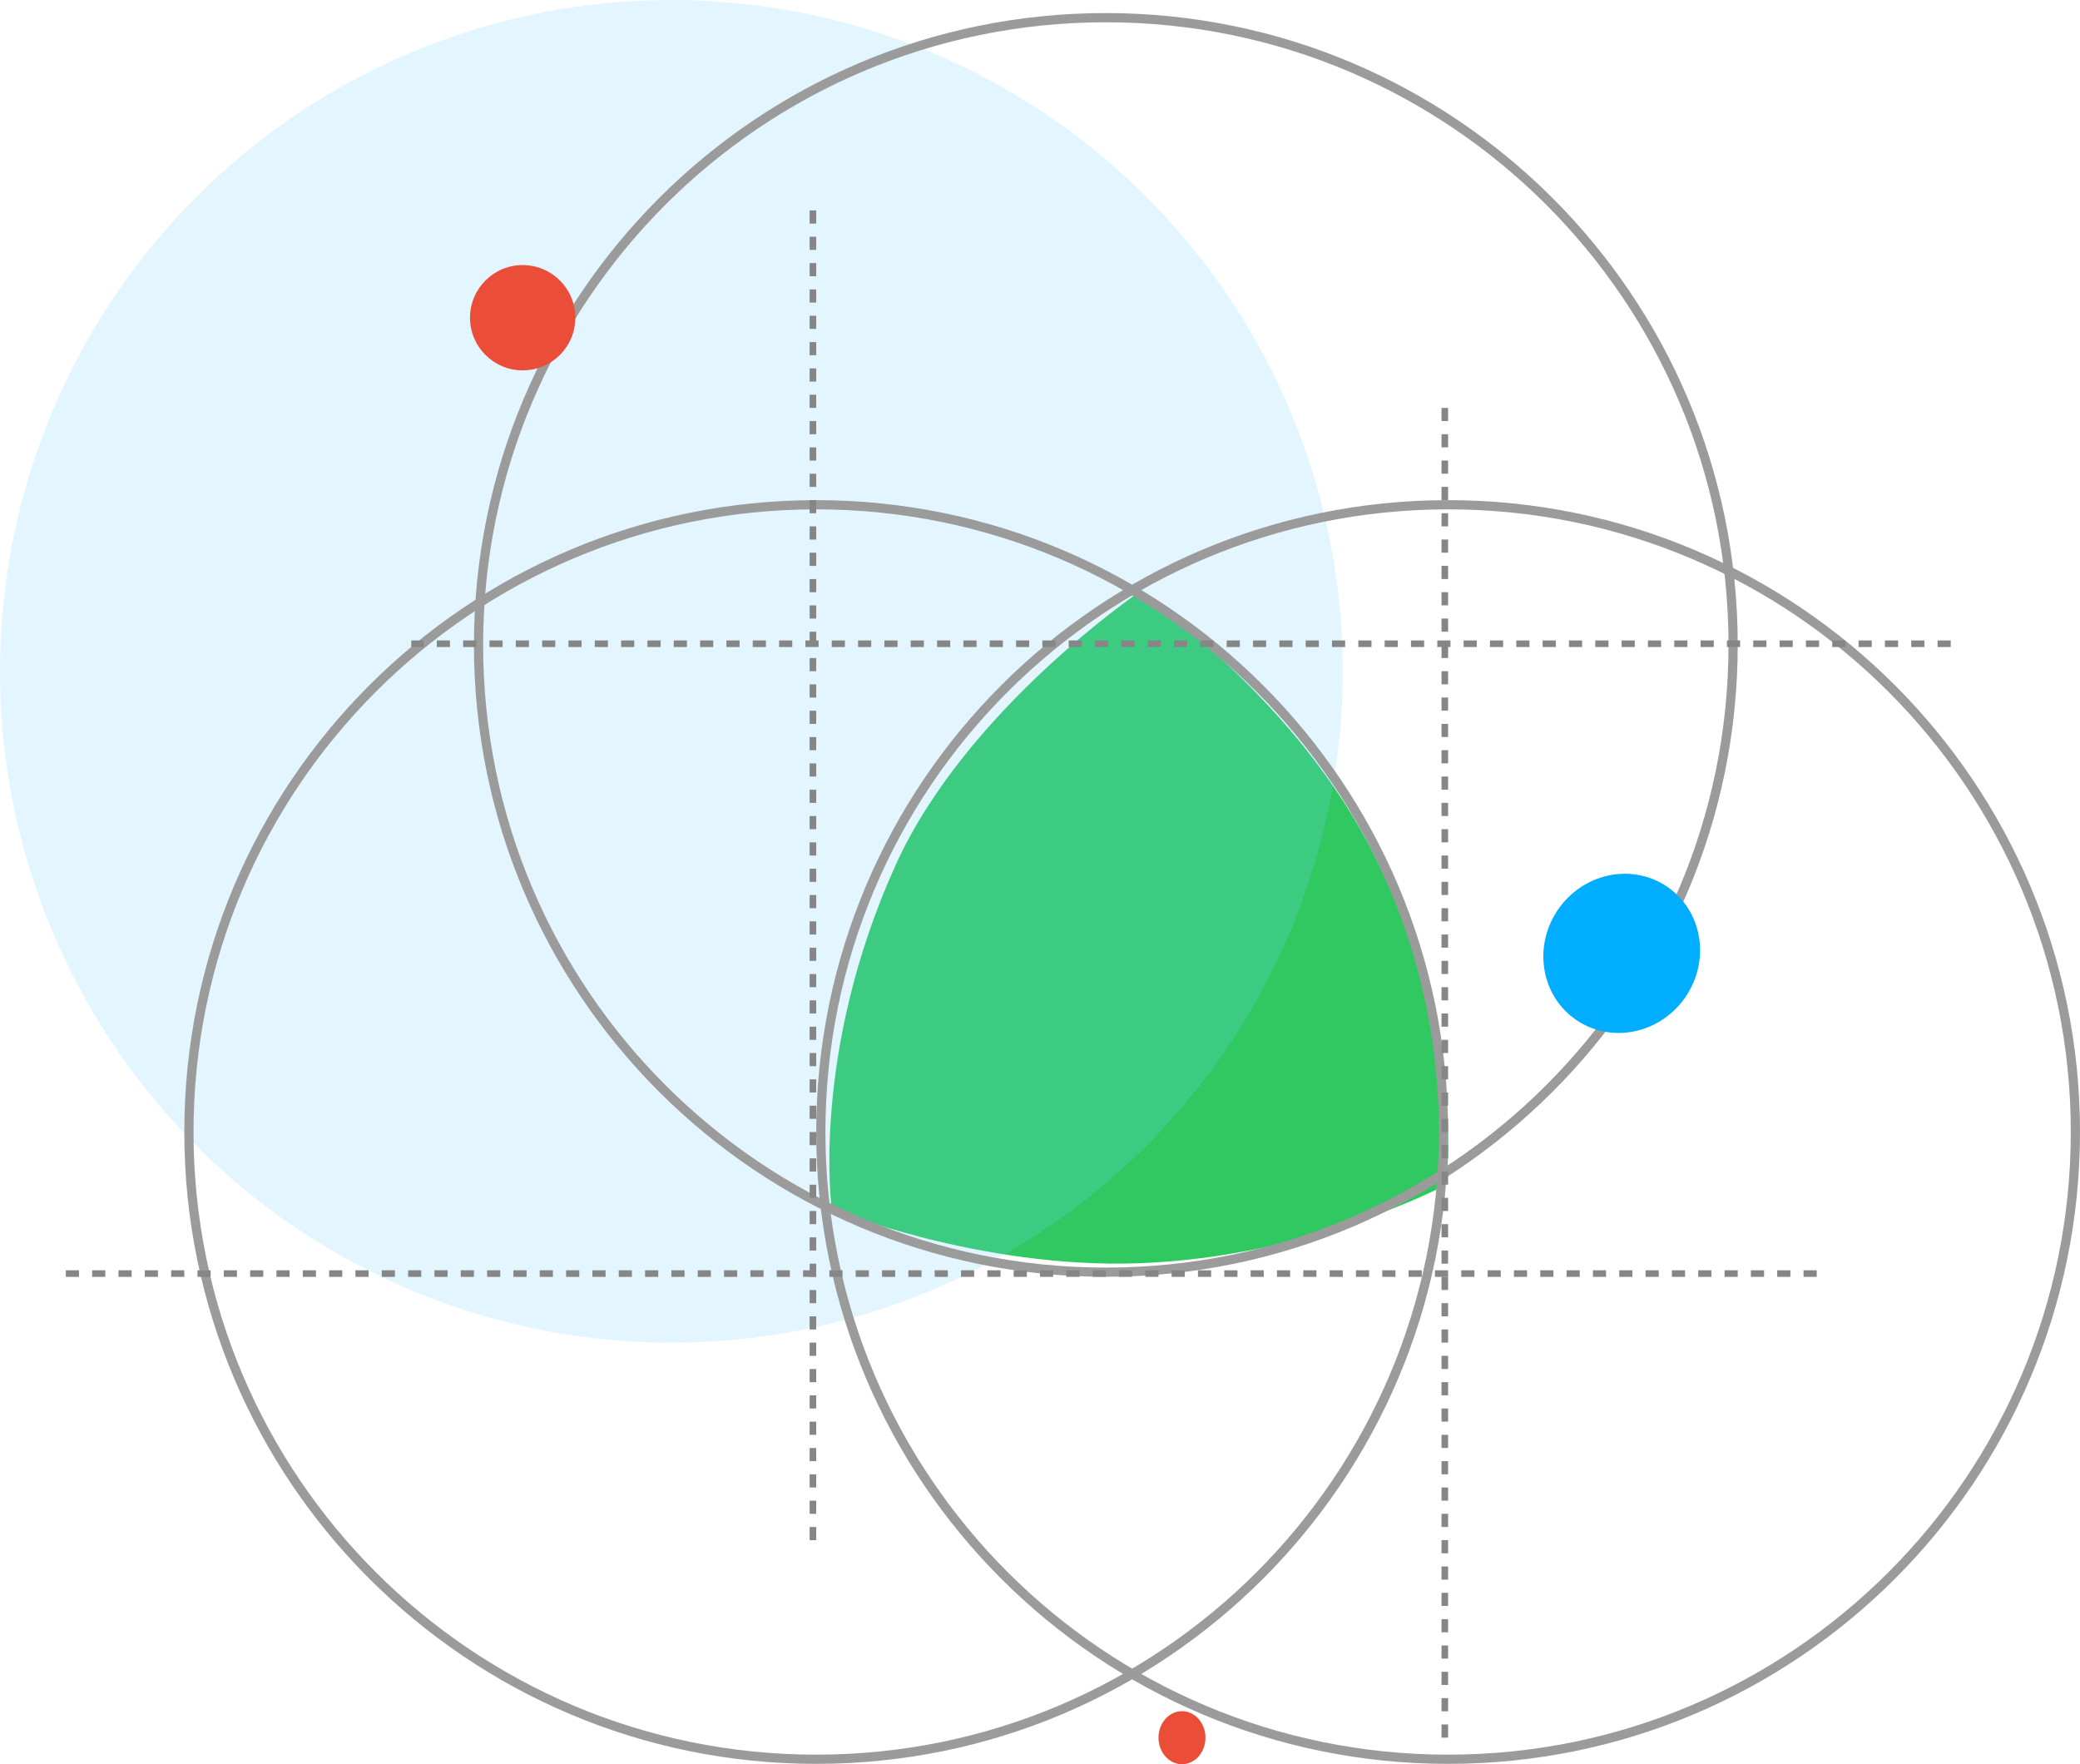
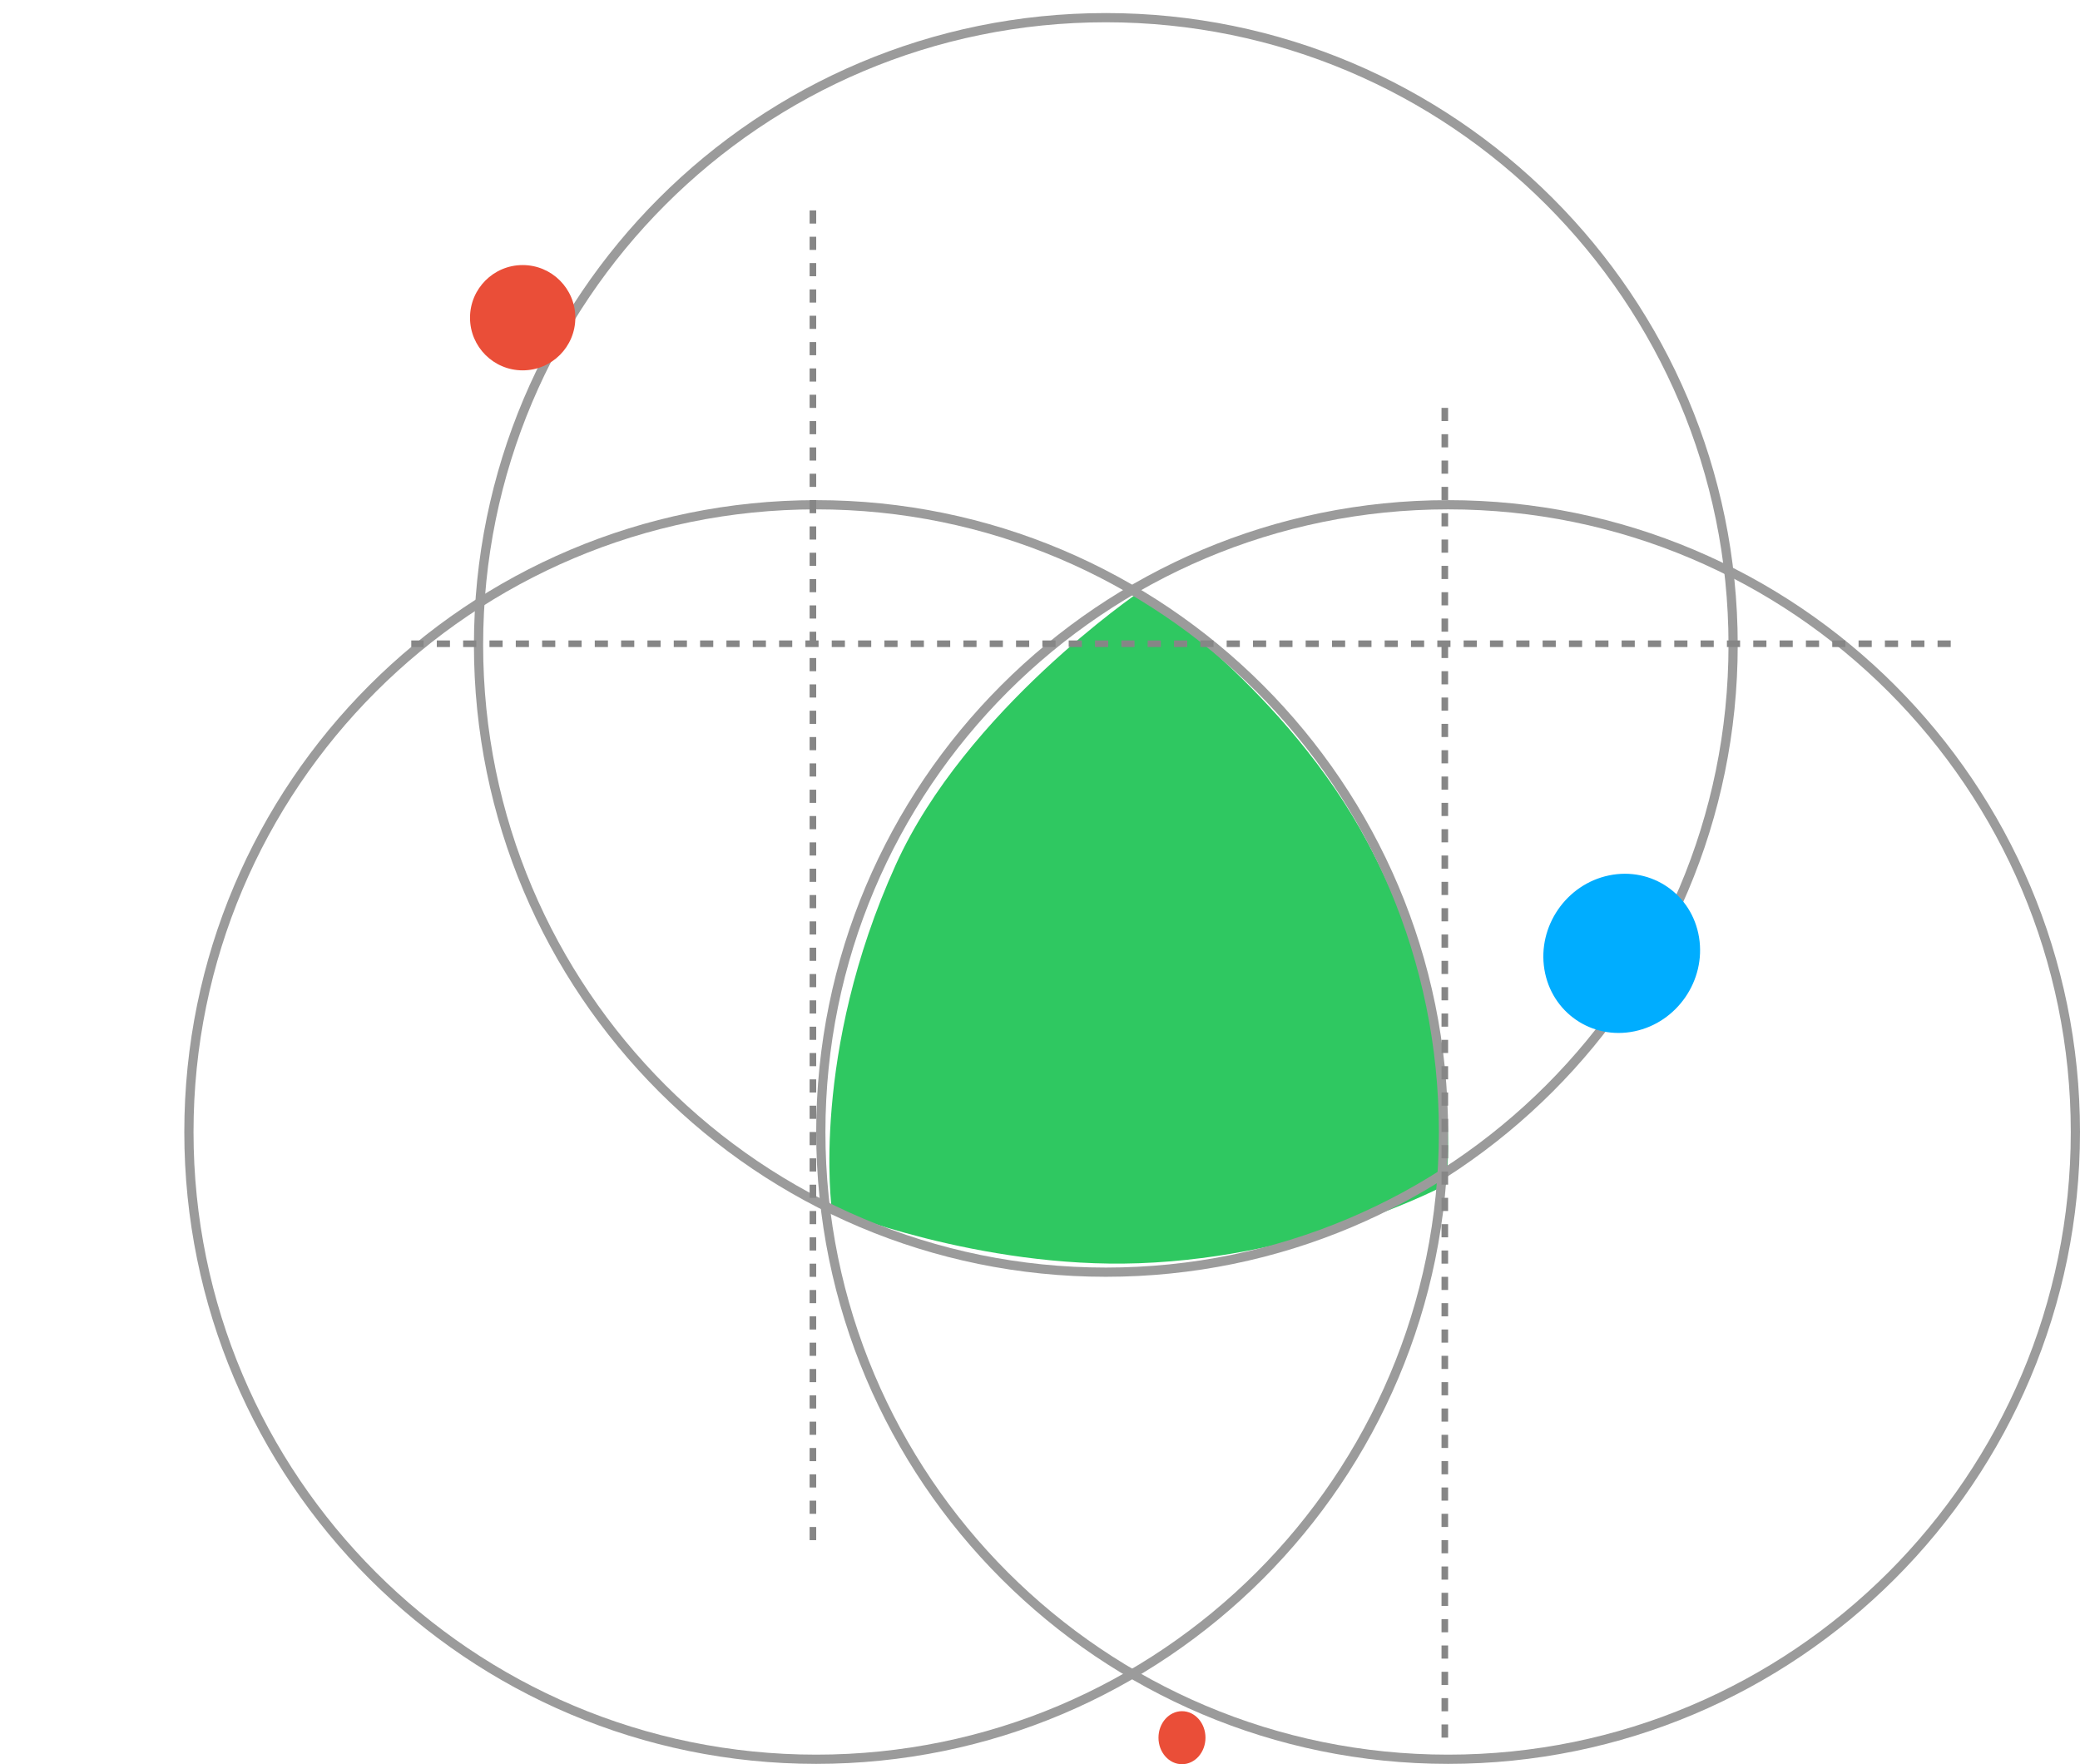
<svg xmlns="http://www.w3.org/2000/svg" width="158" height="134" viewBox="0 0 158 134" fill="none">
  <path d="M103.915 64.044C111.519 78.394 109.843 89.987 109.843 89.987C109.843 89.987 99.636 95.476 86.513 95.949C74.362 96.387 63.183 91.821 63.183 91.821C63.183 91.821 61.549 80.011 68.044 65.68C73.366 53.935 86.513 44.986 86.513 44.986C86.513 44.986 97.778 52.464 103.915 64.044Z" fill="#2FC861" />
-   <ellipse cx="51" cy="50.992" rx="51" ry="50.992" fill="#73D2FF" fill-opacity="0.2" />
  <path d="M109.65 85.981C109.65 112.293 88.316 133.624 62 133.624C35.684 133.624 14.35 112.293 14.35 85.981C14.35 59.669 35.684 38.338 62 38.338C88.316 38.338 109.65 59.669 109.65 85.981Z" stroke="#9B9B9B" stroke-width="0.7" />
  <path d="M131.65 48.985C131.65 75.297 110.316 96.628 84 96.628C57.684 96.628 36.35 75.297 36.35 48.985C36.35 22.673 57.684 1.342 84 1.342C110.316 1.342 131.65 22.673 131.65 48.985Z" stroke="#9B9B9B" stroke-width="0.7" />
  <path d="M157.65 85.981C157.65 112.293 136.316 133.624 110 133.624C83.684 133.624 62.35 112.293 62.35 85.981C62.35 59.669 83.684 38.338 110 38.338C136.316 38.338 157.65 59.669 157.65 85.981Z" stroke="#9B9B9B" stroke-width="0.7" />
-   <line x1="5" y1="96.734" x2="138.006" y2="96.734" stroke="#868686" stroke-width="0.5" stroke-dasharray="1 1" />
  <line x1="61.75" y1="116.982" x2="61.75" y2="14.998" stroke="#868686" stroke-width="0.5" stroke-dasharray="1 1" />
  <line x1="109.75" y1="131.98" x2="109.75" y2="29.996" stroke="#868686" stroke-width="0.5" stroke-dasharray="1 1" />
  <ellipse cx="6" cy="5.999" rx="6" ry="5.999" transform="matrix(0.979 -0.203 0.161 0.987 116.348 67.709)" fill="#00ADFF" />
  <ellipse cx="39.703" cy="24.132" rx="4" ry="3.999" fill="#EA4E38" />
  <ellipse cx="89.785" cy="131.986" rx="1.785" ry="2.014" fill="#EA4E38" />
  <line x1="148.18" y1="48.895" x2="31.241" y2="48.895" stroke="#868686" stroke-width="0.5" stroke-dasharray="1 1" />
</svg>